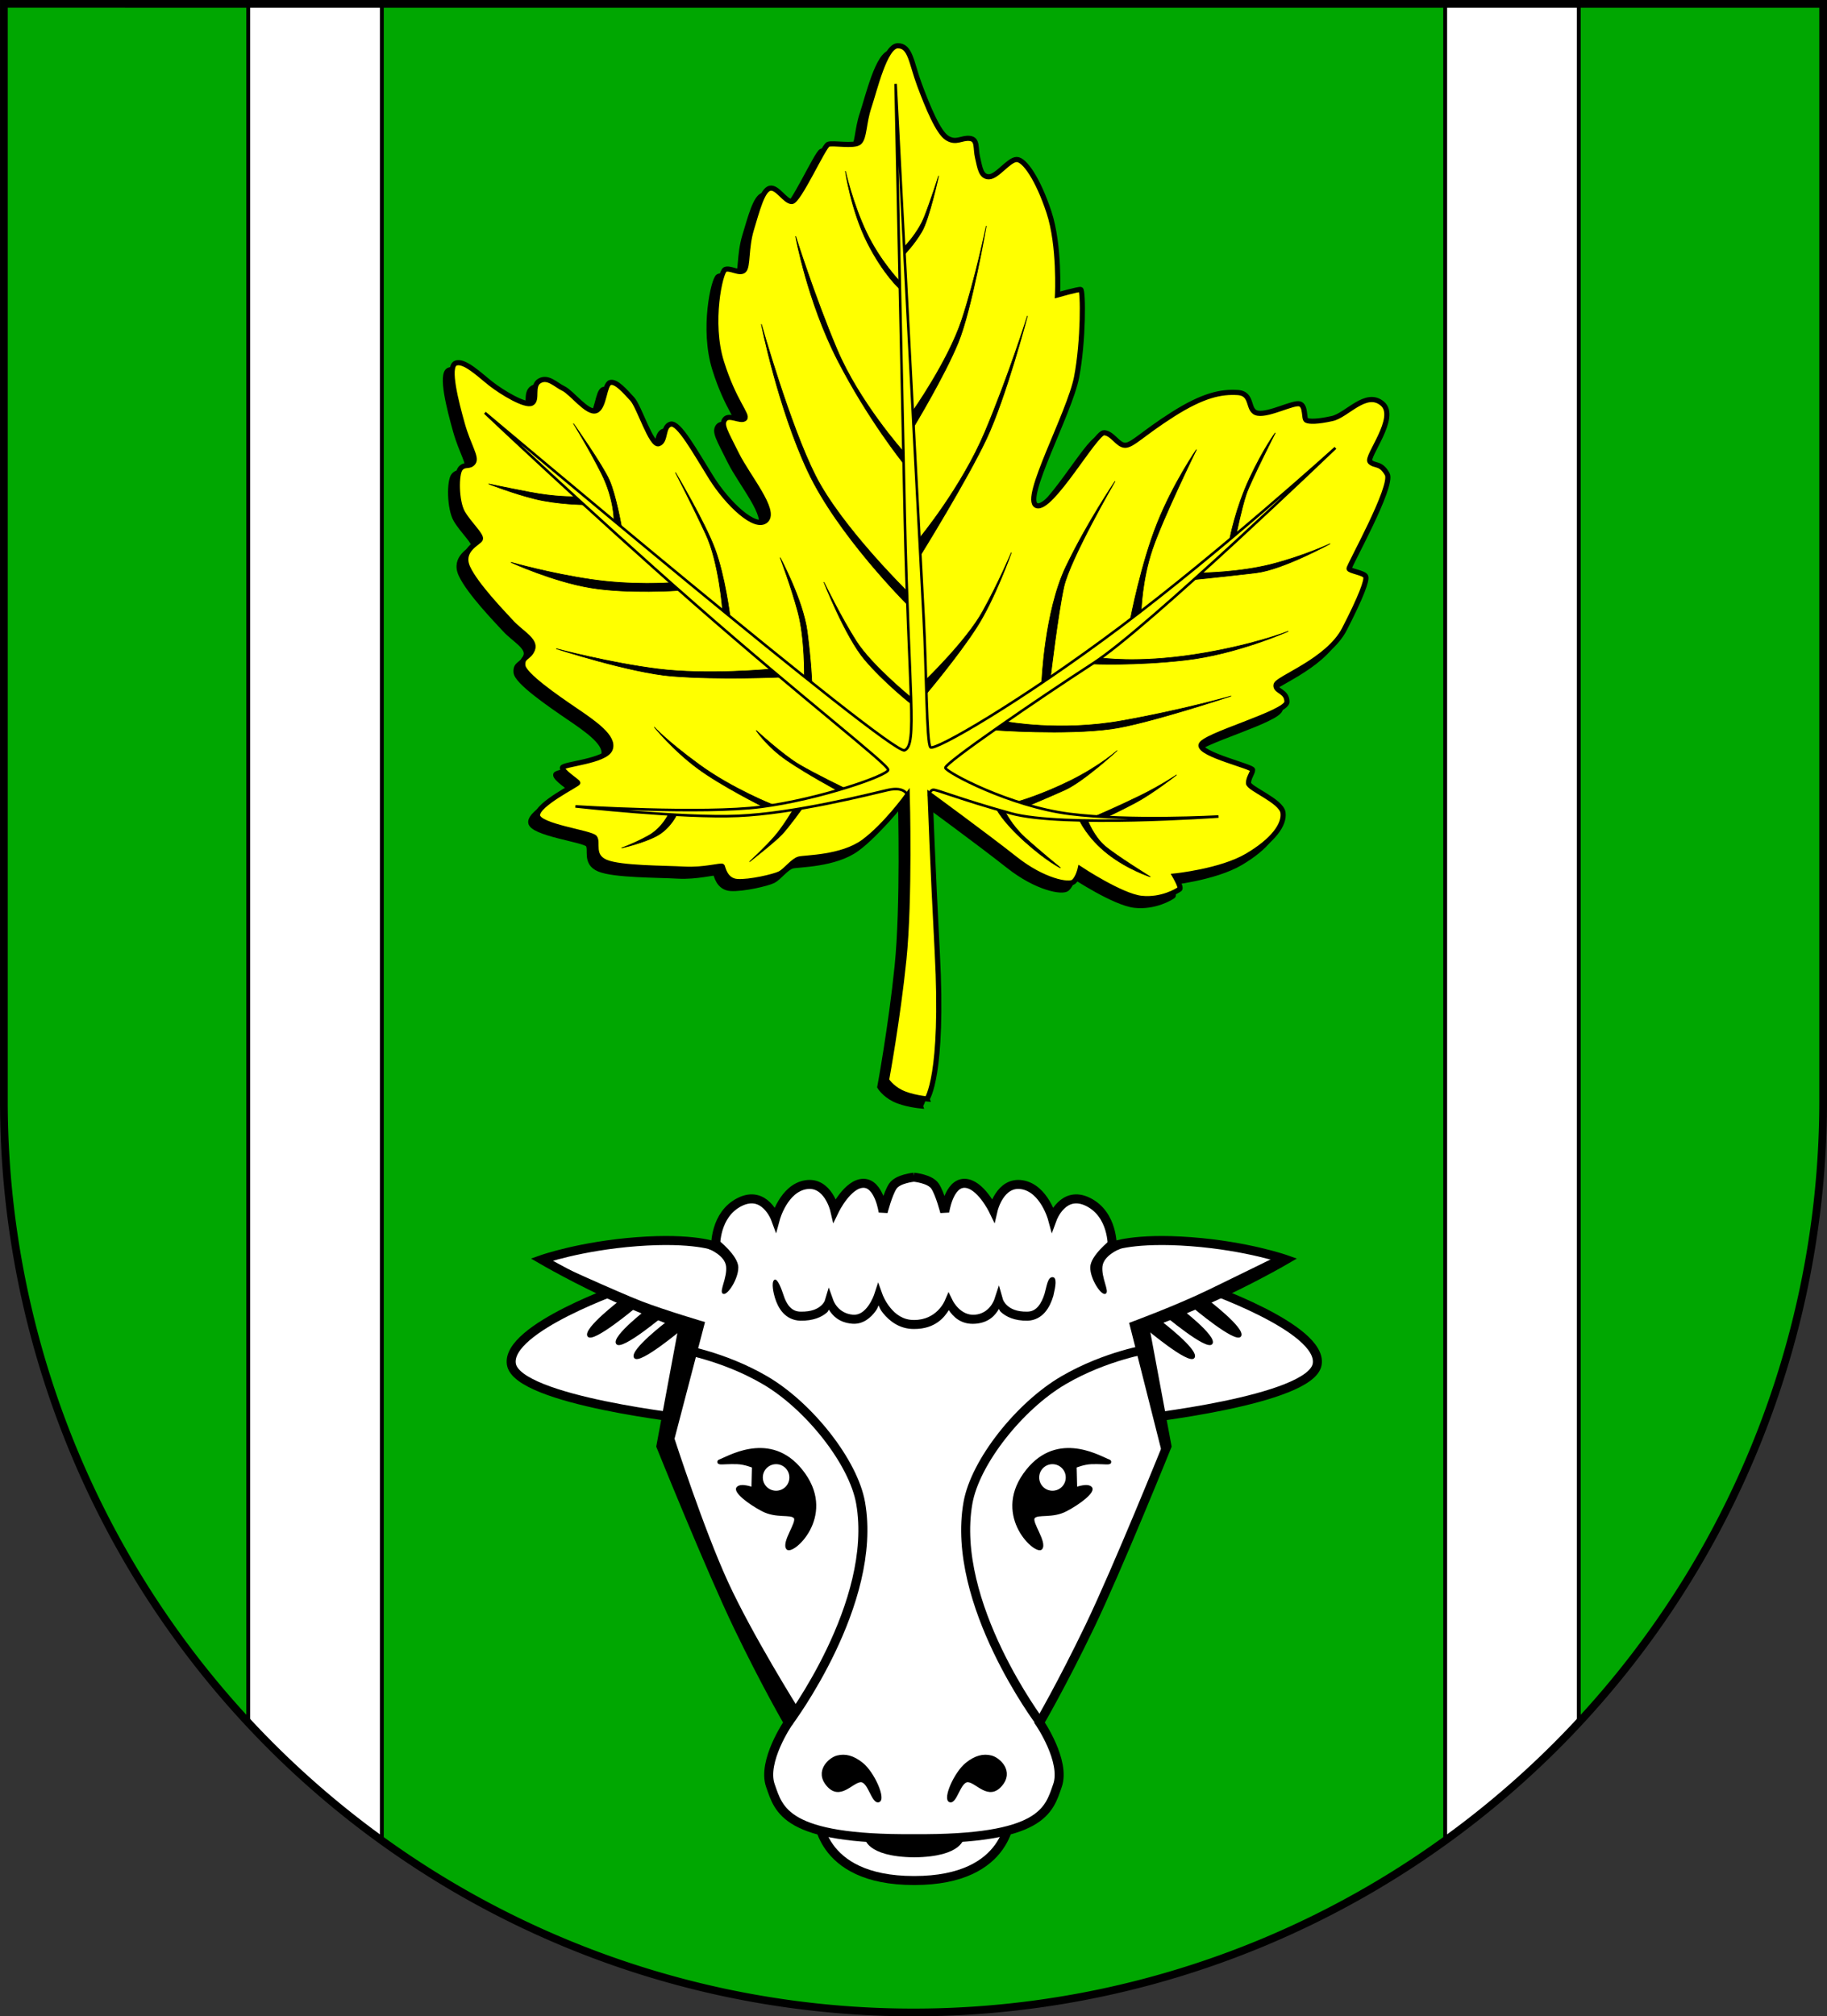
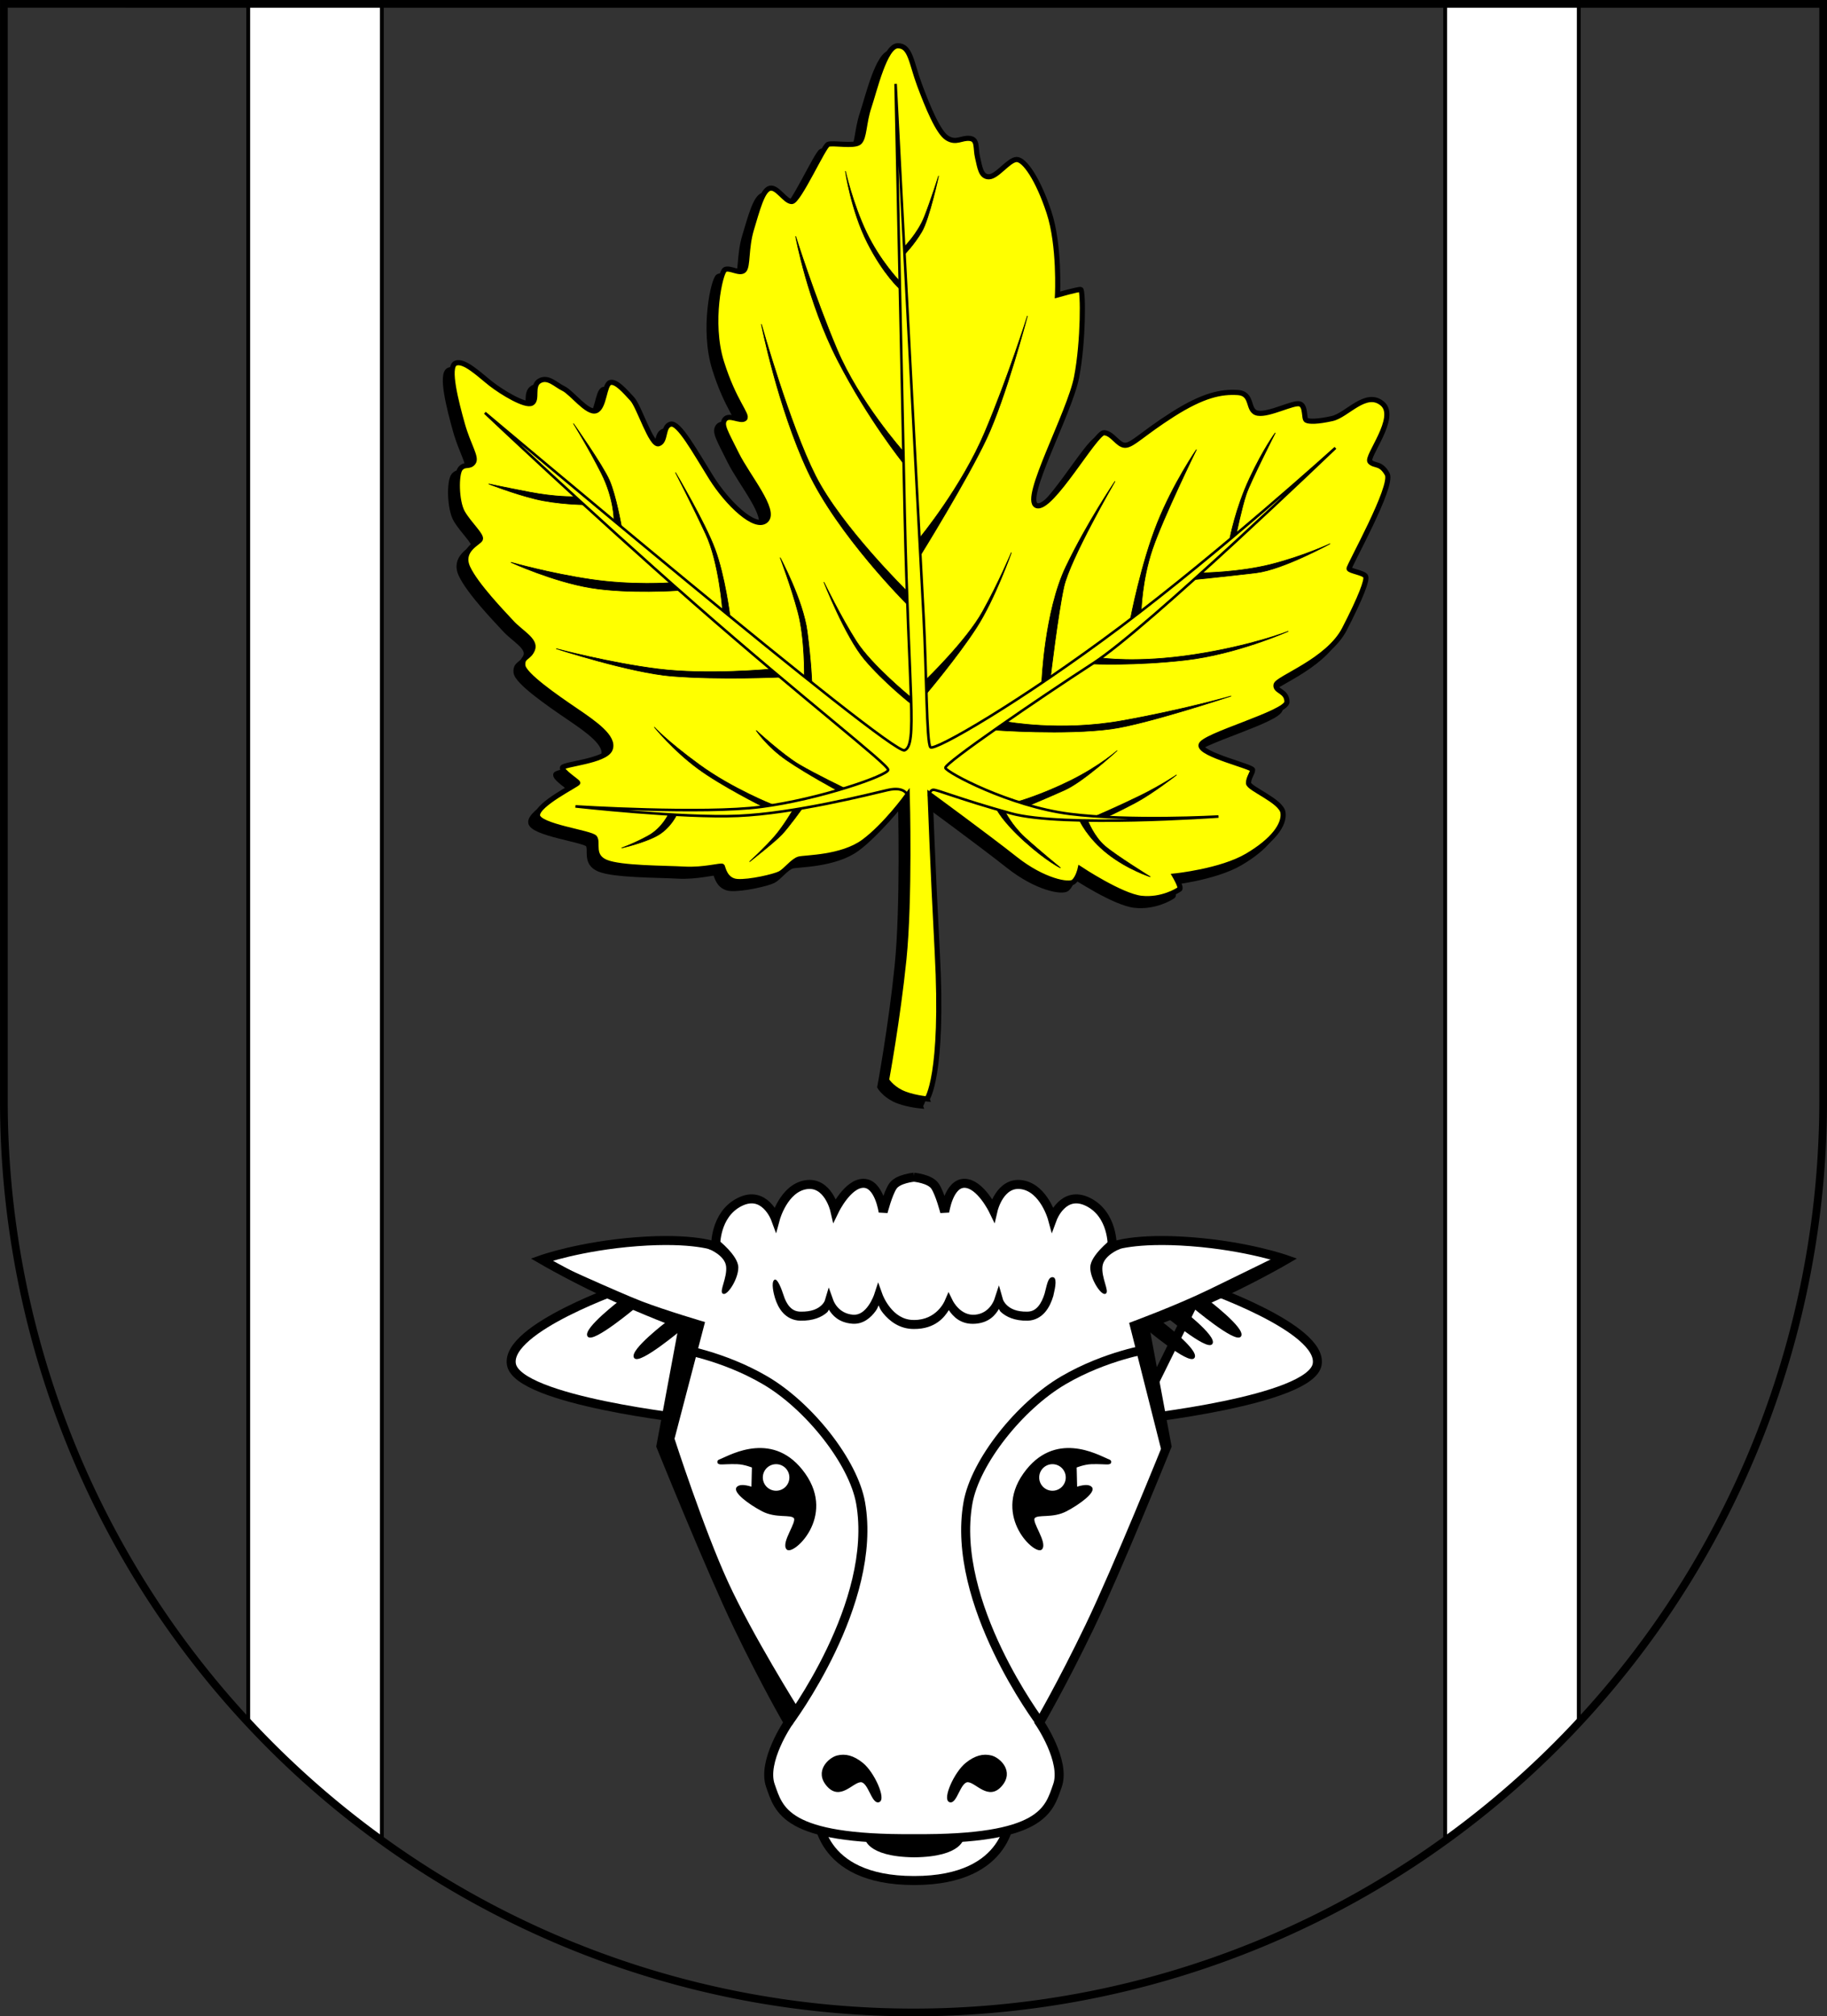
<svg xmlns="http://www.w3.org/2000/svg" xmlns:ns1="http://www.inkscape.org/namespaces/inkscape" xmlns:ns2="http://sodipodi.sourceforge.net/DTD/sodipodi-0.dtd" width="141.956mm" height="156.574mm" viewBox="0 0 141.956 156.574" version="1.1" id="svg2094" ns1:version="1.2.2 (732a01da63, 2022-12-09)" ns2:docname="DEU Kaisborstel COA.svg">
  <rect x="0" y="0" width="141.956" height="156.574" fill="#333333" stroke="none" />
  <ns2:namedview id="namedview2096" pagecolor="#ffffff" bordercolor="#666666" borderopacity="1.0" ns1:showpageshadow="2" ns1:pageopacity="0.0" ns1:pagecheckerboard="0" ns1:deskcolor="#d1d1d1" ns1:document-units="mm" showgrid="false" ns1:zoom="0.90453187" ns1:cx="268.64725" ns1:cy="296.83863" ns1:current-layer="layer1" />
  <defs id="defs2091" />
  <g ns1:label="Ebene 1" ns1:groupmode="layer" id="layer1" transform="translate(-534.348,-71.472)">
    <g id="g1877" transform="translate(494.171,-1.643)">
-       <path id="path3194" style="fill:#00a701;fill-opacity:1;stroke:none;stroke-width:0.6;stroke-linecap:round;stroke-dasharray:none" d="m 40.478,73.415 v 85.185 a 70.678,70.789 0 0 0 70.678,70.789 70.678,70.789 0 0 0 70.678,-70.789 V 73.415 Z" />
      <path id="rect3259" style="fill:#ffffff;stroke:#000000;stroke-width:0.3;stroke-linecap:round;stroke-dasharray:none" d="m 59.463,73.415 v 133.381 a 70.678,70.789 0 0 0 10.382,9.229 V 73.415 Z" />
      <path id="path3264" style="fill:#ffffff;stroke:#000000;stroke-width:0.3;stroke-linecap:round;stroke-dasharray:none" d="m 162.848,73.415 v 133.381 a 70.678,70.789 0 0 1 -10.382,9.229 V 73.415 Z" ns1:transform-center-x="-46.501545" ns1:transform-center-y="92.425693" />
      <path id="path1779" style="fill:none;fill-opacity:1;stroke:#000000;stroke-width:0.6;stroke-linecap:round;stroke-dasharray:none" d="m 40.478,73.415 v 85.185 a 70.678,70.789 0 0 0 70.678,70.789 70.678,70.789 0 0 0 70.678,-70.789 V 73.415 Z" />
      <g id="g2313" transform="translate(-215.201,7.549)">
        <g id="g2218">
          <path style="fill:#ffffff;stroke:#000000;stroke-width:0.7;stroke-linecap:butt;stroke-dasharray:none" d="m 304.079,165.45 c 0,0 -9.439,3.225 -8.967,6.056 0.472,2.832 14.079,4.287 14.079,4.287 l 2.556,-9.006 z" id="path2204" />
          <path style="fill:#000000;stroke:#000000;stroke-width:0.1;stroke-linecap:round;stroke-dasharray:none" d="m 303.615,166.546 c 0,0 -2.906,2.211 -2.545,2.767 0.362,0.556 3.754,-2.308 3.754,-2.308 z" id="path2208" />
-           <path style="fill:#000000;stroke:#000000;stroke-width:0.1;stroke-linecap:round;stroke-dasharray:none" d="m 305.839,167.13 c 0,0 -2.906,2.211 -2.545,2.767 0.362,0.556 3.754,-2.308 3.754,-2.308 z" id="path2210" />
          <path style="fill:#000000;stroke:#000000;stroke-width:0.1;stroke-linecap:round;stroke-dasharray:none" d="m 307.23,168.214 c 0,0 -2.906,2.211 -2.545,2.767 0.362,0.556 3.754,-2.308 3.754,-2.308 z" id="path2212" />
        </g>
        <g id="g2228" ns1:transform-center-x="-22.995393" ns1:transform-center-y="-6.8505099" transform="matrix(-1,0,0,1,652.834,0)">
-           <path style="fill:#ffffff;stroke:#000000;stroke-width:0.7;stroke-linecap:butt;stroke-dasharray:none" d="m 304.079,165.45 c 0,0 -9.439,3.225 -8.967,6.056 0.472,2.832 14.079,4.287 14.079,4.287 l 2.556,-9.006 z" id="path2220" />
+           <path style="fill:#ffffff;stroke:#000000;stroke-width:0.7;stroke-linecap:butt;stroke-dasharray:none" d="m 304.079,165.45 c 0,0 -9.439,3.225 -8.967,6.056 0.472,2.832 14.079,4.287 14.079,4.287 z" id="path2220" />
          <path style="fill:#000000;stroke:#000000;stroke-width:0.1;stroke-linecap:round;stroke-dasharray:none" d="m 303.615,166.546 c 0,0 -2.906,2.211 -2.545,2.767 0.362,0.556 3.754,-2.308 3.754,-2.308 z" id="path2222" />
          <path style="fill:#000000;stroke:#000000;stroke-width:0.1;stroke-linecap:round;stroke-dasharray:none" d="m 305.839,167.13 c 0,0 -2.906,2.211 -2.545,2.767 0.362,0.556 3.754,-2.308 3.754,-2.308 z" id="path2224" />
          <path style="fill:#000000;stroke:#000000;stroke-width:0.1;stroke-linecap:round;stroke-dasharray:none" d="m 307.23,168.214 c 0,0 -2.906,2.211 -2.545,2.767 0.362,0.556 3.754,-2.308 3.754,-2.308 z" id="path2226" />
        </g>
        <path id="path2263" style="fill:#ffffff;stroke:#000000;stroke-width:0.7;stroke-linecap:round;stroke-dasharray:none" d="m 318.909,206.396 c 0,0 -0.083,5.199 7.481,5.199 h 0.006 c 0.004,0 0.009,1e-5 0.013,0 h 0.006 c 7.564,0 7.481,-5.199 7.481,-5.199 l -7.486,0.199 -0.019,0.859 0.006,-0.859 z" ns2:nodetypes="cssssccccc" />
        <path id="path1700" style="fill:#ffffff;stroke:#000000;stroke-width:0.7;stroke-linecap:round;stroke-dasharray:none" d="m 326.39,156.98 c 0,0 -1.251,0.112 -1.641,0.696 -0.389,0.584 -0.751,2.002 -0.751,2.002 0,0 -0.306,-2.225 -1.53,-2.225 -1.224,0 -2.233,2.075 -2.233,2.075 0,0 -0.52,-2.242 -2.244,-1.964 -1.724,0.278 -2.362,2.63 -2.362,2.63 0,0 -0.834,-2.262 -2.78,-1.288 -1.947,0.973 -1.866,3.442 -1.866,3.442 0,0 -1.696,-0.695 -6.117,-0.361 -4.422,0.334 -7.397,1.39 -7.397,1.39 0,0 2.864,1.668 6.09,3.087 3.226,1.418 4.922,2.002 4.922,2.002 l -1.752,9.399 c 0,0 3.838,9.51 6.007,14.015 2.169,4.505 3.893,7.453 3.893,7.453 0,0 -2.058,3.003 -1.39,4.894 0.664,1.88 1.112,4.2 11.124,4.117 0.018,1.7e-4 0.035,-1.5e-4 0.054,0 10.013,0.083 10.461,-2.236 11.124,-4.117 0.667,-1.891 -1.39,-4.894 -1.39,-4.894 0,0 1.724,-2.948 3.893,-7.453 2.169,-4.505 6.007,-14.015 6.007,-14.015 l -1.752,-9.399 c 0,0 1.696,-0.584 4.922,-2.002 3.226,-1.418 6.09,-3.087 6.09,-3.087 0,0 -2.976,-1.056 -7.397,-1.39 -4.422,-0.334 -6.117,0.361 -6.117,0.361 0,0 0.081,-2.468 -1.866,-3.442 -1.947,-0.973 -2.78,1.288 -2.78,1.288 0,0 -0.638,-2.352 -2.362,-2.63 -1.724,-0.278 -2.244,1.964 -2.244,1.964 0,0 -1.009,-2.075 -2.233,-2.075 -1.224,0 -1.53,2.225 -1.53,2.225 0,0 -0.362,-1.418 -0.751,-2.002 -0.389,-0.584 -1.641,-0.696 -1.641,-0.696 z" />
        <path style="color:#000000;fill:#000000;-inkscape-stroke:none" d="m 336.547,166.004 c -0.114,0.381 -0.282,0.751 -0.502,1.006 -0.22,0.255 -0.469,0.402 -0.84,0.41 -0.867,0.018 -1.321,-0.245 -1.582,-0.49 -0.261,-0.246 -0.316,-0.455 -0.316,-0.455 l -0.314,-1.096 -0.355,1.082 c 0,0 -0.344,1.098 -1.506,1.197 -1.133,0.097 -1.721,-1.084 -1.721,-1.084 l -0.334,-0.68 -0.301,0.695 c 0,0 -0.619,1.492 -2.383,1.477 h -0.002 -0.004 c -0.852,0.007 -1.438,-0.46 -1.844,-0.963 -0.406,-0.503 -0.59,-1.006 -0.59,-1.006 l -0.344,-0.953 -0.316,0.963 c 0,0 -0.146,0.433 -0.439,0.846 -0.294,0.412 -0.681,0.75 -1.205,0.705 -1.177,-0.101 -1.52,-1.117 -1.52,-1.117 l -0.359,-1 -0.305,1.018 c 0,0 -0.048,0.183 -0.305,0.408 -0.257,0.225 -0.712,0.471 -1.584,0.453 -0.38,-0.008 -0.628,-0.148 -0.84,-0.377 -0.212,-0.229 -0.37,-0.558 -0.477,-0.902 -0.135,-0.415 -0.472,-1.354 -0.709,-1.196 -0.288,0.193 -0.039,1.143 0.039,1.401 0.126,0.407 0.317,0.832 0.633,1.174 0.316,0.342 0.774,0.59 1.338,0.602 1.015,0.021 1.675,-0.289 2.062,-0.629 0.12,-0.105 0.085,-0.124 0.158,-0.227 0.276,0.437 0.754,0.999 1.809,1.09 0.853,0.073 1.469,-0.484 1.834,-0.996 0.15,-0.211 0.133,-0.249 0.219,-0.426 0.115,0.227 0.11,0.306 0.355,0.609 0.485,0.601 1.278,1.232 2.393,1.223 1.676,0.013 2.39,-0.946 2.709,-1.465 0.309,0.454 0.901,1.157 2.092,1.055 1.052,-0.09 1.526,-0.676 1.801,-1.143 0.072,0.104 0.036,0.121 0.15,0.229 0.388,0.364 1.055,0.701 2.076,0.68 0.573,-0.012 1.038,-0.286 1.355,-0.654 0.318,-0.368 0.513,-0.822 0.645,-1.262 0.18,-0.756 0.304,-1.449 -0.055,-1.463 -0.383,-0.015 -0.454,0.701 -0.616,1.262 z" id="path1976" ns2:nodetypes="cssscccscccscsscccsscccscscscssscsscsccsccsscsc" />
        <path style="fill:none;stroke:#000000;stroke-width:0.7;stroke-linecap:butt;stroke-dasharray:none" d="m 308.138,170.303 c 0,0 3.379,0.514 6.685,2.445 3.407,1.99 6.864,6.346 7.423,9.524 1.37,7.787 -5.618,17.06 -5.618,17.06" id="path1991" ns2:nodetypes="cssc" />
        <path style="fill:none;stroke:#000000;stroke-width:0.7;stroke-linecap:butt;stroke-dasharray:none" d="m 344.695,170.303 c 0,0 -3.379,0.514 -6.685,2.445 -3.407,1.99 -6.864,6.346 -7.423,9.524 -1.37,7.787 5.618,17.06 5.618,17.06" id="path1995" ns2:nodetypes="cssc" ns1:transform-center-x="-11.135603" ns1:transform-center-y="-6.0673728" />
        <g id="g2109">
          <path style="fill:#000000;stroke:#000000;stroke-width:0.1;stroke-linecap:butt;stroke-dasharray:none" d="m 311.396,178.9 c 0.808,-0.335 4.127,-2.242 6.506,1.121 2.379,3.362 -0.964,6.332 -1.376,5.82 -0.413,-0.511 0.855,-2.084 0.57,-2.419 -0.284,-0.334 -1.416,0.02 -2.497,-0.551 -1.081,-0.57 -2.222,-1.455 -1.947,-1.789 0.275,-0.334 1.16,0 1.16,0 l 0.039,-1.593 c 0,0 -0.61,-0.256 -1.199,-0.275 -0.59,-0.02 -1.158,0.03 -1.276,0.02 -0.165,-0.015 -0.218,-0.056 -0.21,-0.167 0.007,-0.099 0.149,-0.133 0.229,-0.167 z" id="path2105" ns2:nodetypes="ssssssccsssss" />
          <circle style="fill:#ffffff;stroke:#000000;stroke-width:0.1;stroke-linecap:butt;stroke-dasharray:none" id="path2049" cx="315.68" cy="180.296" r="1.082" />
        </g>
        <g id="g2115" ns1:transform-center-x="-11.458845" ns1:transform-center-y="4.5605176" transform="matrix(-1,0,0,1,652.834,0)">
          <path style="fill:#000000;stroke:#000000;stroke-width:0.1;stroke-linecap:butt;stroke-dasharray:none" d="m 311.396,178.9 c 0.808,-0.335 4.127,-2.242 6.506,1.121 2.379,3.362 -0.964,6.332 -1.376,5.82 -0.413,-0.511 0.855,-2.084 0.57,-2.419 -0.284,-0.334 -1.416,0.02 -2.497,-0.551 -1.081,-0.57 -2.222,-1.455 -1.947,-1.789 0.275,-0.334 1.16,0 1.16,0 l 0.039,-1.593 c 0,0 -0.61,-0.256 -1.199,-0.275 -0.59,-0.02 -1.158,0.03 -1.276,0.02 -0.165,-0.015 -0.218,-0.056 -0.21,-0.167 0.007,-0.099 0.149,-0.133 0.229,-0.167 z" id="path2111" ns2:nodetypes="ssssssccsssss" />
          <circle style="fill:#ffffff;stroke:#000000;stroke-width:0.1;stroke-linecap:butt;stroke-dasharray:none" id="circle2113" cx="315.68" cy="180.296" r="1.082" />
        </g>
        <path style="fill:#000000;stroke:#000000;stroke-width:0.1;stroke-linecap:butt;stroke-dasharray:none" d="m 310.511,162.527 c 0,0 1.237,0.487 1.335,1.377 0.097,0.89 -0.556,1.974 -0.264,2.086 0.292,0.111 1.112,-1.112 1.112,-2.002 0,-0.89 -1.543,-2.1 -1.543,-2.1 l -0.181,0.487 z" id="path2171" />
        <path style="fill:#000000;stroke:#000000;stroke-width:0.1;stroke-linecap:butt;stroke-dasharray:none" d="m 342.323,162.527 c 0,0 -1.237,0.487 -1.335,1.377 -0.097,0.89 0.556,1.974 0.264,2.086 -0.292,0.111 -1.112,-1.112 -1.112,-2.002 0,-0.89 1.543,-2.1 1.543,-2.1 l 0.181,0.487 z" id="path2173" ns1:transform-center-x="-14.814276" ns1:transform-center-y="1.3528834" />
        <path style="fill:#000000;stroke:#000000;stroke-width:0.1;stroke-linecap:butt;stroke-dasharray:none" d="m 322.386,202.496 c 0.891,0.713 1.809,2.792 1.278,2.969 -0.531,0.177 -0.787,-1.612 -1.435,-1.553 -0.649,0.059 -1.583,1.445 -2.566,0.324 -0.983,-1.121 0.136,-2.143 0.767,-2.301 0.629,-0.157 1.245,-0.008 1.957,0.56 z" id="path2175" ns2:nodetypes="ssssss" />
        <path style="fill:#000000;stroke:#000000;stroke-width:0.1;stroke-linecap:butt;stroke-dasharray:none" d="m 330.448,202.496 c -0.891,0.713 -1.809,2.792 -1.278,2.969 0.531,0.177 0.787,-1.612 1.435,-1.553 0.649,0.059 1.583,1.445 2.566,0.324 0.983,-1.121 -0.136,-2.143 -0.767,-2.301 -0.629,-0.157 -1.245,-0.008 -1.957,0.56 z" id="path2177" ns2:nodetypes="ssssss" ns1:transform-center-x="-4.869556" ns1:transform-center-y="3.6150726" />
        <path style="fill:#000000;stroke:#000000;stroke-width:0.1;stroke-linecap:butt;stroke-dasharray:none" d="m 297.708,163.366 c 0,0 5.683,2.596 7.531,3.304 1.848,0.708 4.857,1.593 4.857,1.593 l -2.36,9.026 c 0,0 2.274,7.028 4.165,11.144 1.891,4.116 5.45,9.789 5.45,9.789 l -0.779,1.057 -6.841,-14.238 -3.17,-7.119 1.882,-9.402 -7.354,-3.186 -2.674,-1.376 z" id="path2200" />
        <path style="fill:#000000;stroke:#000000;stroke-width:0.1;stroke-linecap:butt;stroke-dasharray:none" d="m 354.615,163.169 c 0,0 -2.714,1.337 -5.309,2.596 -2.596,1.258 -6.135,2.556 -6.135,2.556 l 2.556,10.107 0.236,-0.747 -1.652,-9.203 6.961,-2.95 3.697,-1.966 z" id="path2202" />
        <path id="path2271" style="fill:#000000;stroke:#000000;stroke-width:0.1;stroke-linecap:round;stroke-dasharray:none" d="m 322.607,208.238 c 0,0 0.04,1.463 3.81,1.505 3.769,-0.042 3.81,-1.505 3.81,-1.505 l -3.031,0.107 h -0.778 -0.778 z" />
      </g>
      <g id="g3140" transform="rotate(-0.947,6716.824,13230.142)">
        <g id="g3076" transform="translate(3.03,-100.472)" style="fill:#000000">
          <path style="fill:#000000;stroke:#000000;stroke-width:0.4;stroke-linecap:round;stroke-dasharray:none" d="m 325.591,152.079 c 0,0 1.337,-1.73 0.983,-11.366 -0.244,-6.646 -0.354,-12.231 -0.354,-12.231 0,0 4.365,3.303 6.528,5.073 2.163,1.77 4.169,2.163 4.523,1.848 0.354,-0.315 0.511,-0.983 0.511,-0.983 0,0 3.146,2.163 4.719,2.36 1.573,0.197 2.832,-0.551 2.989,-0.669 0.157,-0.118 -0.354,-1.023 -0.354,-1.023 0,0 3.583,-0.301 5.641,-1.469 2.058,-1.168 2.948,-2.392 2.836,-3.309 -0.111,-0.918 -2.642,-1.919 -2.642,-2.336 0,-0.417 0.334,-0.779 0.334,-1.029 0,-0.25 -4.032,-1.251 -3.977,-1.974 0.056,-0.723 6.715,-2.389 6.734,-3.254 0.02,-0.865 -0.924,-0.826 -0.826,-1.337 0.098,-0.511 4.07,-1.789 5.388,-4.247 1.317,-2.458 1.848,-3.795 1.711,-4.07 -0.138,-0.275 -1.239,-0.433 -1.278,-0.61 -0.039,-0.177 3.579,-6.371 3.087,-7.295 -0.492,-0.924 -0.964,-0.61 -1.317,-0.983 -0.354,-0.374 2.281,-3.421 1.023,-4.503 -1.258,-1.082 -2.753,0.865 -3.913,1.101 -1.16,0.236 -1.789,0.216 -2.006,0.098 -0.216,-0.118 0,-1.121 -0.492,-1.278 -0.492,-0.157 -2.379,0.826 -3.264,0.669 -0.885,-0.157 -0.275,-1.534 -1.553,-1.632 -1.278,-0.098 -2.674,0.157 -5.054,1.612 -2.379,1.455 -3.186,2.36 -3.756,2.34 -0.57,-0.02 -0.944,-0.944 -1.612,-1.003 -0.669,-0.059 -4.247,6.076 -5.349,5.565 -1.101,-0.511 2.694,-7.118 3.284,-9.91 0.59,-2.792 0.629,-6.764 0.433,-6.804 -0.197,-0.039 -1.809,0.393 -1.809,0.393 0,0 0.253,-3.839 -0.554,-6.426 -0.806,-2.586 -1.835,-4.143 -2.447,-4.143 -0.612,0 -1.529,1.307 -2.169,1.307 -0.64,0 -0.695,-0.751 -0.862,-1.502 -0.167,-0.751 0.056,-1.418 -0.584,-1.502 -0.64,-0.083 -1.057,0.389 -1.752,-0.056 -0.695,-0.445 -1.474,-2.447 -2.086,-4.171 -0.612,-1.724 -0.64,-3.059 -1.641,-3.059 -1.001,0 -1.863,3.448 -2.308,4.7 -0.445,1.251 -0.389,2.419 -0.806,2.753 -0.417,0.334 -2.058,-0.028 -2.419,0.111 -0.362,0.139 -2.364,4.394 -2.892,4.394 -0.528,0 -1.112,-1.196 -1.696,-1.057 -0.584,0.139 -1.001,1.669 -1.474,3.142 -0.473,1.474 -0.306,2.892 -0.64,3.198 -0.334,0.306 -1.112,-0.278 -1.474,-0.083 -0.362,0.195 -1.307,4.06 -0.389,7.175 0.918,3.115 2.03,4.171 1.724,4.422 -0.306,0.25 -1.196,-0.389 -1.529,0.028 -0.334,0.417 0.028,0.973 0.862,2.725 0.834,1.752 3.031,4.422 2.197,5.172 -0.834,0.751 -2.976,-1.363 -4.199,-3.393 -1.224,-2.03 -2.447,-4.366 -3.087,-4.199 -0.64,0.167 -0.362,1.307 -0.945,1.502 -0.584,0.195 -1.474,-2.92 -2.002,-3.504 -0.528,-0.584 -1.224,-1.446 -1.696,-1.307 -0.473,0.139 -0.473,1.947 -1.14,2.169 -0.667,0.222 -1.863,-1.446 -2.475,-1.752 -0.612,-0.306 -1.196,-1.001 -1.863,-0.64 -0.667,0.362 -0.139,1.474 -0.64,1.724 -0.501,0.25 -2.28,-0.862 -3.142,-1.557 -0.862,-0.695 -2.058,-1.919 -2.725,-1.641 -0.667,0.278 0,3.031 0.445,4.727 0.445,1.696 1.112,2.614 0.806,3.003 -0.306,0.389 -0.64,0.056 -1.001,0.445 -0.362,0.389 -0.389,2.558 0.111,3.448 0.501,0.89 1.502,1.808 1.335,2.086 -0.167,0.278 -1.613,0.834 -1.001,2.197 0.612,1.363 2.642,3.532 3.337,4.31 0.695,0.779 1.863,1.39 1.585,2.086 -0.278,0.695 -0.834,0.528 -0.779,1.251 0.056,0.723 2.503,2.475 4.004,3.532 1.502,1.057 3.059,2.169 2.67,3.087 -0.389,0.918 -3.643,1.085 -3.726,1.363 -0.083,0.278 1.14,1.085 1.168,1.196 0.028,0.111 -3.198,1.613 -3.17,2.475 0.028,0.862 4.143,1.418 4.422,1.808 0.278,0.389 -0.306,1.418 0.834,1.919 1.14,0.501 4.588,0.528 6.09,0.64 1.502,0.111 2.892,-0.278 2.948,-0.167 0.056,0.111 0.195,1.112 1.14,1.196 0.946,0.083 2.892,-0.334 3.337,-0.556 0.445,-0.222 1.029,-1.001 1.502,-1.112 0.473,-0.111 3.309,-0.028 5.033,-1.251 1.724,-1.224 3.448,-3.532 3.448,-3.532 0,0 0.083,8.037 -0.473,12.709 -0.556,4.672 -1.502,9.344 -1.502,9.344 0,0 0.31,0.559 1.097,0.972 0.787,0.413 2.025,0.551 2.025,0.551 z" id="path3016" ns2:nodetypes="csc" />
          <path style="fill:#000000;stroke:#000000;stroke-width:0.2;stroke-linecap:round;stroke-dasharray:none" d="m 324.49,128.561 c 0,0 -0.118,-0.826 -1.573,-0.511 -1.455,0.315 -7.276,1.691 -11.641,1.809 -4.365,0.118 -12.624,-0.944 -12.624,-0.944 0,0 9.911,0.787 14.433,0.275 4.523,-0.511 9.911,-2.281 9.911,-2.714 0,-0.433 -6.489,-5.584 -14.826,-13.135 -8.337,-7.551 -16.046,-15.102 -16.046,-15.102 0,0 31.147,27.136 32.17,26.743 1.023,-0.393 0.393,-4.326 0.315,-18.327 -0.079,-14.001 -0.157,-33.428 -0.157,-33.428 0,0 1.337,37.361 1.494,41.451 0.157,4.09 0.056,9.765 0.361,10.099 0.306,0.334 7.071,-3.413 14.937,-9.116 7.865,-5.702 16.911,-13.607 16.911,-13.607 0,0 -14.787,13.725 -19.074,16.399 -4.287,2.674 -11.72,7.59 -11.641,7.944 0.079,0.354 4.955,3.068 9.596,3.736 4.641,0.669 11.562,0.393 11.562,0.393 0,0 -12.113,0.669 -16.124,-0.511 -4.011,-1.18 -5.742,-1.966 -6.017,-1.927 -0.275,0.039 -0.315,0.433 -0.315,0.433" id="path3018" />
          <path style="fill:#000000;stroke:#000000;stroke-width:0.05;stroke-linecap:round;stroke-dasharray:none" d="m 326.043,119.535 c 0,0 3.186,-2.969 4.483,-5.211 1.298,-2.242 2.32,-4.562 2.32,-4.562 0,0 -1.337,3.598 -2.832,5.82 -1.494,2.222 -3.933,5.014 -3.933,5.014 z" id="path3020" />
          <path style="fill:#000000;stroke:#000000;stroke-width:0.05;stroke-linecap:round;stroke-dasharray:none" d="m 325.722,108.537 c 0,0 3.337,-3.893 5.228,-8.176 1.891,-4.283 3.448,-8.954 3.448,-8.954 0,0 -1.78,6.313 -3.337,9.483 -1.557,3.17 -5.256,8.927 -5.256,8.927 z" id="path3022" />
          <path style="fill:#000000;stroke:#000000;stroke-width:0.05;stroke-linecap:round;stroke-dasharray:none" d="m 325.361,98.665 c 0,0 2.809,-3.838 3.921,-7.008 1.112,-3.17 2.03,-7.286 2.03,-7.286 0,0 -1.224,6.452 -2.336,9.038 -1.112,2.586 -3.56,6.479 -3.56,6.479 z" id="path3024" />
          <path style="fill:#000000;stroke:#000000;stroke-width:0.05;stroke-linecap:round;stroke-dasharray:none" d="m 324.922,85.891 c 0,0 1.062,-1.023 1.593,-2.301 0.531,-1.278 1.16,-3.166 1.16,-3.166 0,0 -0.767,3.303 -1.376,4.306 -0.61,1.003 -1.376,1.75 -1.376,1.75 z" id="path3026" />
          <path style="fill:#000000;stroke:#000000;stroke-width:0.05;stroke-linecap:round;stroke-dasharray:none" d="m 324.47,88.506 c 0,0 -1.455,-1.553 -2.478,-3.795 -1.023,-2.242 -1.553,-4.778 -1.553,-4.778 0,0 0.393,3.068 1.612,5.584 1.219,2.517 2.478,3.657 2.478,3.657 z" id="path3028" />
          <path style="fill:#000000;stroke:#000000;stroke-width:0.05;stroke-linecap:round;stroke-dasharray:none" d="m 324.554,101.752 c 0,0 -3.337,-3.865 -5.006,-8.009 -1.669,-4.143 -3.059,-8.815 -3.059,-8.815 0,0 0.834,5.089 3.115,9.705 2.28,4.616 4.95,8.037 4.95,8.037 z" id="path3030" />
          <path style="fill:#000000;stroke:#000000;stroke-width:0.05;stroke-linecap:round;stroke-dasharray:none" d="m 324.686,112.633 c 0,0 -5.034,-5.113 -6.961,-9.085 -1.927,-3.972 -4.011,-11.838 -4.011,-11.838 0,0 1.18,6.489 3.421,11.484 2.242,4.995 7.512,10.422 7.512,10.422 z" id="path3032" />
          <path style="fill:#000000;stroke:#000000;stroke-width:0.05;stroke-linecap:round;stroke-dasharray:none" d="m 324.832,120.856 c 0,0 -2.975,-2.503 -4.143,-4.394 -1.168,-1.891 -2.447,-4.644 -2.447,-4.644 0,0 1.585,4.255 3.059,6.062 1.474,1.808 3.559,3.504 3.559,3.504 z" id="path3034" />
          <path style="fill:#000000;stroke:#000000;stroke-width:0.05;stroke-linecap:round;stroke-dasharray:none" d="m 335.038,119.883 c 0,0 0.306,-5.506 2.03,-8.954 1.724,-3.448 3.921,-6.563 3.921,-6.563 0,0 -3.615,6.007 -4.116,8.148 -0.501,2.141 -1.14,6.897 -1.14,6.897 z" id="path3036" />
-           <path style="fill:#000000;stroke:#000000;stroke-width:0.05;stroke-linecap:round;stroke-dasharray:none" d="m 342.018,115.044 c 0,0 0.89,-4.255 2.197,-7.369 1.307,-3.115 3.142,-5.673 3.142,-5.673 0,0 -2.697,5.284 -3.559,7.703 -0.862,2.419 -0.945,4.811 -0.945,4.811 z" id="path3038" />
          <path style="fill:#000000;stroke:#000000;stroke-width:0.05;stroke-linecap:round;stroke-dasharray:none" d="m 349.832,108.982 c 0,0 0.473,-2.336 1.613,-4.672 1.14,-2.336 2.058,-3.504 2.058,-3.504 0,0 -1.974,3.726 -2.336,4.727 -0.361,1.001 -0.834,3.115 -0.834,3.115 z" id="path3040" />
          <path style="fill:#000000;stroke:#000000;stroke-width:0.05;stroke-linecap:round;stroke-dasharray:none" d="m 347.575,111.591 c 0,0 2.891,0.02 5.408,-0.57 2.517,-0.59 4.641,-1.534 4.641,-1.534 0,0 -3.697,1.947 -5.781,2.163 -2.084,0.216 -4.877,0.452 -4.877,0.452 z" id="path3042" />
          <path style="fill:#000000;stroke:#000000;stroke-width:0.05;stroke-linecap:round;stroke-dasharray:none" d="m 339.69,118.061 c 0,0 2.733,0.472 7.217,-0.138 4.483,-0.61 7.354,-1.691 7.354,-1.691 0,0 -4.011,1.711 -8.003,2.104 -3.992,0.393 -7.276,0.177 -7.276,0.177 z" id="path3044" />
          <path style="fill:#000000;stroke:#000000;stroke-width:0.05;stroke-linecap:round;stroke-dasharray:none" d="m 332.257,122.898 c 0,0 4.129,0.846 8.908,0.079 4.778,-0.767 8.573,-1.789 8.573,-1.789 0,0 -6.628,2.075 -9.34,2.399 -3.618,0.433 -9.065,-0.059 -9.065,-0.059 z" id="path3046" ns2:nodetypes="cscscc" />
          <path style="fill:#000000;stroke:#000000;stroke-width:0.05;stroke-linecap:round;stroke-dasharray:none" d="m 333.022,129.115 c 0,0 1.849,-0.487 4.13,-1.571 2.28,-1.085 3.657,-2.266 3.657,-2.266 0,0 -2.656,2.364 -4.116,2.989 -1.46,0.626 -2.767,1.14 -2.767,1.14 z" id="path3048" />
          <path style="fill:#000000;stroke:#000000;stroke-width:0.05;stroke-linecap:round;stroke-dasharray:none" d="m 339.015,130.353 c 0,0 1.863,-0.765 3.518,-1.543 1.655,-0.779 2.864,-1.571 2.864,-1.571 0,0 -1.877,1.418 -3.24,2.113 -1.363,0.695 -2.252,1.071 -2.252,1.071 z" id="path3050" />
          <path style="fill:#000000;stroke:#000000;stroke-width:0.05;stroke-linecap:round;stroke-dasharray:none" d="m 337.805,130.659 c 0,0 0.57,1.349 2.127,2.614 1.557,1.265 3.295,1.849 3.295,1.849 0,0 -2.642,-1.696 -3.49,-2.447 -0.848,-0.751 -1.307,-2.002 -1.307,-2.002 z" id="path3052" />
          <path style="fill:#000000;stroke:#000000;stroke-width:0.05;stroke-linecap:round;stroke-dasharray:none" d="m 331.368,129.672 c 0,0 0.445,0.973 2.155,2.558 1.71,1.585 2.739,2.086 2.739,2.086 0,0 -1.696,-1.432 -2.725,-2.405 -1.029,-0.973 -1.516,-2.044 -1.516,-2.044 z" id="path3054" />
          <path style="fill:#000000;stroke:#000000;stroke-width:0.05;stroke-linecap:round;stroke-dasharray:none" d="m 318.979,127.989 c 0,0 -2.266,-1.265 -3.824,-2.364 -1.557,-1.098 -2.364,-2.378 -2.364,-2.378 0,0 2.016,1.919 3.281,2.697 1.265,0.779 3.518,1.905 3.518,1.905 z" id="path3056" />
          <path style="fill:#000000;stroke:#000000;stroke-width:0.05;stroke-linecap:round;stroke-dasharray:none" d="m 313.973,129.032 c 0,0 -3.101,-1.279 -5.645,-3.198 -2.544,-1.919 -3.448,-2.976 -3.448,-2.976 0,0 1.404,1.808 3.337,3.281 1.812,1.382 4.992,3.031 4.992,3.031 z" id="path3058" ns2:nodetypes="cscscc" />
          <path style="fill:#000000;stroke:#000000;stroke-width:0.05;stroke-linecap:round;stroke-dasharray:none" d="m 315.523,129.505 c 0,0 -0.688,1.14 -1.396,1.947 -0.708,0.806 -2.025,1.986 -2.025,1.986 0,0 2.006,-1.514 2.556,-2.084 0.551,-0.57 1.593,-1.966 1.593,-1.966 z" id="path3060" />
          <path style="fill:#000000;stroke:#000000;stroke-width:0.05;stroke-linecap:round;stroke-dasharray:none" d="m 305.867,129.644 c 0,0 -0.501,1.071 -1.613,1.655 -1.112,0.584 -2.072,0.904 -2.072,0.904 0,0 1.738,-0.362 2.767,-0.904 1.029,-0.542 1.529,-1.557 1.529,-1.557 z" id="path3062" />
          <path style="fill:#000000;stroke:#000000;stroke-width:0.05;stroke-linecap:round;stroke-dasharray:none" d="m 302.014,106.734 c 0,0 0.039,-1.671 -0.924,-3.657 -0.964,-1.986 -2.104,-3.893 -2.104,-3.893 0,0 2.242,3.284 2.733,4.483 0.492,1.199 0.865,3.559 0.865,3.559 z" id="path3064" />
          <path style="fill:#000000;stroke:#000000;stroke-width:0.05;stroke-linecap:round;stroke-dasharray:none" d="m 298.947,104.866 c 0,0 -1.416,0.02 -3.48,-0.413 -2.065,-0.433 -3.146,-0.688 -3.146,-0.688 0,0 1.966,0.806 3.638,1.239 1.671,0.433 3.677,0.492 3.677,0.492 z" id="path3066" />
          <path style="fill:#000000;stroke:#000000;stroke-width:0.05;stroke-linecap:round;stroke-dasharray:none" d="m 306.321,111.67 c 0,0 -2.91,0.177 -6.155,-0.354 -3.245,-0.531 -6.214,-1.435 -6.214,-1.435 0,0 3.245,1.553 6.174,2.084 2.93,0.531 6.843,0.315 6.843,0.315 z" id="path3068" />
          <path style="fill:#000000;stroke:#000000;stroke-width:0.05;stroke-linecap:round;stroke-dasharray:none" d="m 310.332,113.833 c 0,0 -0.216,-3.677 -1.199,-5.879 -0.983,-2.202 -2.281,-4.837 -2.281,-4.837 0,0 2.222,3.874 2.969,5.997 0.747,2.124 1.082,5.231 1.082,5.231 z" id="path3070" />
          <path style="fill:#000000;stroke:#000000;stroke-width:0.05;stroke-linecap:round;stroke-dasharray:none" d="m 316.605,119.122 c 0,0 0.098,-2.95 -0.413,-4.995 -0.511,-2.045 -1.317,-4.267 -1.317,-4.267 0,0 1.73,3.343 2.006,5.781 0.275,2.438 0.295,3.933 0.295,3.933 z" id="path3072" />
          <path style="fill:#000000;stroke:#000000;stroke-width:0.05;stroke-linecap:round;stroke-dasharray:none" d="m 313.911,118.513 c 0,0 -4.857,0.374 -8.632,-0.157 -3.775,-0.531 -7.924,-1.711 -7.924,-1.711 0,0 5.753,1.973 8.967,2.281 3.697,0.354 8.357,0.216 8.357,0.216 z" id="path3074" ns2:nodetypes="cscscc" />
        </g>
        <g id="g2948" transform="translate(3.56,-101.001)">
          <path style="fill:#ffff00;stroke:#000000;stroke-width:0.4;stroke-linecap:round;stroke-dasharray:none" d="m 325.591,152.079 c 0,0 1.337,-1.73 0.983,-11.366 -0.244,-6.646 -0.354,-12.231 -0.354,-12.231 0,0 4.365,3.303 6.528,5.073 2.163,1.77 4.169,2.163 4.523,1.848 0.354,-0.315 0.511,-0.983 0.511,-0.983 0,0 3.146,2.163 4.719,2.36 1.573,0.197 2.832,-0.551 2.989,-0.669 0.157,-0.118 -0.354,-1.023 -0.354,-1.023 0,0 3.583,-0.301 5.641,-1.469 2.058,-1.168 2.948,-2.392 2.836,-3.309 -0.111,-0.918 -2.642,-1.919 -2.642,-2.336 0,-0.417 0.334,-0.779 0.334,-1.029 0,-0.25 -4.032,-1.251 -3.977,-1.974 0.056,-0.723 6.715,-2.389 6.734,-3.254 0.02,-0.865 -0.924,-0.826 -0.826,-1.337 0.098,-0.511 4.07,-1.789 5.388,-4.247 1.317,-2.458 1.848,-3.795 1.711,-4.07 -0.138,-0.275 -1.239,-0.433 -1.278,-0.61 -0.039,-0.177 3.579,-6.371 3.087,-7.295 -0.492,-0.924 -0.964,-0.61 -1.317,-0.983 -0.354,-0.374 2.281,-3.421 1.023,-4.503 -1.258,-1.082 -2.753,0.865 -3.913,1.101 -1.16,0.236 -1.789,0.216 -2.006,0.098 -0.216,-0.118 0,-1.121 -0.492,-1.278 -0.492,-0.157 -2.379,0.826 -3.264,0.669 -0.885,-0.157 -0.275,-1.534 -1.553,-1.632 -1.278,-0.098 -2.674,0.157 -5.054,1.612 -2.379,1.455 -3.186,2.36 -3.756,2.34 -0.57,-0.02 -0.944,-0.944 -1.612,-1.003 -0.669,-0.059 -4.247,6.076 -5.349,5.565 -1.101,-0.511 2.694,-7.118 3.284,-9.91 0.59,-2.792 0.629,-6.764 0.433,-6.804 -0.197,-0.039 -1.809,0.393 -1.809,0.393 0,0 0.253,-3.839 -0.554,-6.426 -0.806,-2.586 -1.835,-4.143 -2.447,-4.143 -0.612,0 -1.529,1.307 -2.169,1.307 -0.64,0 -0.695,-0.751 -0.862,-1.502 -0.167,-0.751 0.056,-1.418 -0.584,-1.502 -0.64,-0.083 -1.057,0.389 -1.752,-0.056 -0.695,-0.445 -1.474,-2.447 -2.086,-4.171 -0.612,-1.724 -0.64,-3.059 -1.641,-3.059 -1.001,0 -1.863,3.448 -2.308,4.7 -0.445,1.251 -0.389,2.419 -0.806,2.753 -0.417,0.334 -2.058,-0.028 -2.419,0.111 -0.362,0.139 -2.364,4.394 -2.892,4.394 -0.528,0 -1.112,-1.196 -1.696,-1.057 -0.584,0.139 -1.001,1.669 -1.474,3.142 -0.473,1.474 -0.306,2.892 -0.64,3.198 -0.334,0.306 -1.112,-0.278 -1.474,-0.083 -0.362,0.195 -1.307,4.06 -0.389,7.175 0.918,3.115 2.03,4.171 1.724,4.422 -0.306,0.25 -1.196,-0.389 -1.529,0.028 -0.334,0.417 0.028,0.973 0.862,2.725 0.834,1.752 3.031,4.422 2.197,5.172 -0.834,0.751 -2.976,-1.363 -4.199,-3.393 -1.224,-2.03 -2.447,-4.366 -3.087,-4.199 -0.64,0.167 -0.362,1.307 -0.945,1.502 -0.584,0.195 -1.474,-2.92 -2.002,-3.504 -0.528,-0.584 -1.224,-1.446 -1.696,-1.307 -0.473,0.139 -0.473,1.947 -1.14,2.169 -0.667,0.222 -1.863,-1.446 -2.475,-1.752 -0.612,-0.306 -1.196,-1.001 -1.863,-0.64 -0.667,0.362 -0.139,1.474 -0.64,1.724 -0.501,0.25 -2.28,-0.862 -3.142,-1.557 -0.862,-0.695 -2.058,-1.919 -2.725,-1.641 -0.667,0.278 0,3.031 0.445,4.727 0.445,1.696 1.112,2.614 0.806,3.003 -0.306,0.389 -0.64,0.056 -1.001,0.445 -0.362,0.389 -0.389,2.558 0.111,3.448 0.501,0.89 1.502,1.808 1.335,2.086 -0.167,0.278 -1.613,0.834 -1.001,2.197 0.612,1.363 2.642,3.532 3.337,4.31 0.695,0.779 1.863,1.39 1.585,2.086 -0.278,0.695 -0.834,0.528 -0.779,1.251 0.056,0.723 2.503,2.475 4.004,3.532 1.502,1.057 3.059,2.169 2.67,3.087 -0.389,0.918 -3.643,1.085 -3.726,1.363 -0.083,0.278 1.14,1.085 1.168,1.196 0.028,0.111 -3.198,1.613 -3.17,2.475 0.028,0.862 4.143,1.418 4.422,1.808 0.278,0.389 -0.306,1.418 0.834,1.919 1.14,0.501 4.588,0.528 6.09,0.64 1.502,0.111 2.892,-0.278 2.948,-0.167 0.056,0.111 0.195,1.112 1.14,1.196 0.946,0.083 2.892,-0.334 3.337,-0.556 0.445,-0.222 1.029,-1.001 1.502,-1.112 0.473,-0.111 3.309,-0.028 5.033,-1.251 1.724,-1.224 3.448,-3.532 3.448,-3.532 0,0 0.083,8.037 -0.473,12.709 -0.556,4.672 -1.502,9.344 -1.502,9.344 0,0 0.31,0.559 1.097,0.972 0.787,0.413 2.025,0.551 2.025,0.551 z" id="path2371" ns2:nodetypes="csc" />
          <path style="fill:none;stroke:#000000;stroke-width:0.2;stroke-linecap:round;stroke-dasharray:none" d="m 324.49,128.561 c 0,0 -0.118,-0.826 -1.573,-0.511 -1.455,0.315 -7.276,1.691 -11.641,1.809 -4.365,0.118 -12.624,-0.944 -12.624,-0.944 0,0 9.911,0.787 14.433,0.275 4.523,-0.511 9.911,-2.281 9.911,-2.714 0,-0.433 -6.489,-5.584 -14.826,-13.135 -8.337,-7.551 -16.046,-15.102 -16.046,-15.102 0,0 31.147,27.136 32.17,26.743 1.023,-0.393 0.393,-4.326 0.315,-18.327 -0.079,-14.001 -0.157,-33.428 -0.157,-33.428 0,0 1.337,37.361 1.494,41.451 0.157,4.09 0.056,9.765 0.361,10.099 0.306,0.334 7.071,-3.413 14.937,-9.116 7.865,-5.702 16.911,-13.607 16.911,-13.607 0,0 -14.787,13.725 -19.074,16.399 -4.287,2.674 -11.72,7.59 -11.641,7.944 0.079,0.354 4.955,3.068 9.596,3.736 4.641,0.669 11.562,0.393 11.562,0.393 0,0 -12.113,0.669 -16.124,-0.511 -4.011,-1.18 -5.742,-1.966 -6.017,-1.927 -0.275,0.039 -0.315,0.433 -0.315,0.433" id="path2447" />
          <path style="fill:#000000;stroke:#000000;stroke-width:0.05;stroke-linecap:round;stroke-dasharray:none" d="m 326.043,119.535 c 0,0 3.186,-2.969 4.483,-5.211 1.298,-2.242 2.32,-4.562 2.32,-4.562 0,0 -1.337,3.598 -2.832,5.82 -1.494,2.222 -3.933,5.014 -3.933,5.014 z" id="path2542" />
          <path style="fill:#000000;stroke:#000000;stroke-width:0.05;stroke-linecap:round;stroke-dasharray:none" d="m 325.722,108.537 c 0,0 3.337,-3.893 5.228,-8.176 1.891,-4.283 3.448,-8.954 3.448,-8.954 0,0 -1.78,6.313 -3.337,9.483 -1.557,3.17 -5.256,8.927 -5.256,8.927 z" id="path2544" />
-           <path style="fill:#000000;stroke:#000000;stroke-width:0.05;stroke-linecap:round;stroke-dasharray:none" d="m 325.361,98.665 c 0,0 2.809,-3.838 3.921,-7.008 1.112,-3.17 2.03,-7.286 2.03,-7.286 0,0 -1.224,6.452 -2.336,9.038 -1.112,2.586 -3.56,6.479 -3.56,6.479 z" id="path2546" />
          <path style="fill:#000000;stroke:#000000;stroke-width:0.05;stroke-linecap:round;stroke-dasharray:none" d="m 324.922,85.891 c 0,0 1.062,-1.023 1.593,-2.301 0.531,-1.278 1.16,-3.166 1.16,-3.166 0,0 -0.767,3.303 -1.376,4.306 -0.61,1.003 -1.376,1.75 -1.376,1.75 z" id="path2548" />
          <path style="fill:#000000;stroke:#000000;stroke-width:0.05;stroke-linecap:round;stroke-dasharray:none" d="m 324.47,88.506 c 0,0 -1.455,-1.553 -2.478,-3.795 -1.023,-2.242 -1.553,-4.778 -1.553,-4.778 0,0 0.393,3.068 1.612,5.584 1.219,2.517 2.478,3.657 2.478,3.657 z" id="path2550" />
          <path style="fill:#000000;stroke:#000000;stroke-width:0.05;stroke-linecap:round;stroke-dasharray:none" d="m 324.554,101.752 c 0,0 -3.337,-3.865 -5.006,-8.009 -1.669,-4.143 -3.059,-8.815 -3.059,-8.815 0,0 0.834,5.089 3.115,9.705 2.28,4.616 4.95,8.037 4.95,8.037 z" id="path2552" />
          <path style="fill:#000000;stroke:#000000;stroke-width:0.05;stroke-linecap:round;stroke-dasharray:none" d="m 324.686,112.633 c 0,0 -5.034,-5.113 -6.961,-9.085 -1.927,-3.972 -4.011,-11.838 -4.011,-11.838 0,0 1.18,6.489 3.421,11.484 2.242,4.995 7.512,10.422 7.512,10.422 z" id="path2554" />
          <path style="fill:#000000;stroke:#000000;stroke-width:0.05;stroke-linecap:round;stroke-dasharray:none" d="m 324.832,120.856 c 0,0 -2.975,-2.503 -4.143,-4.394 -1.168,-1.891 -2.447,-4.644 -2.447,-4.644 0,0 1.585,4.255 3.059,6.062 1.474,1.808 3.559,3.504 3.559,3.504 z" id="path2600" />
          <path style="fill:#000000;stroke:#000000;stroke-width:0.05;stroke-linecap:round;stroke-dasharray:none" d="m 335.038,119.883 c 0,0 0.306,-5.506 2.03,-8.954 1.724,-3.448 3.921,-6.563 3.921,-6.563 0,0 -3.615,6.007 -4.116,8.148 -0.501,2.141 -1.14,6.897 -1.14,6.897 z" id="path2602" />
          <path style="fill:#000000;stroke:#000000;stroke-width:0.05;stroke-linecap:round;stroke-dasharray:none" d="m 342.018,115.044 c 0,0 0.89,-4.255 2.197,-7.369 1.307,-3.115 3.142,-5.673 3.142,-5.673 0,0 -2.697,5.284 -3.559,7.703 -0.862,2.419 -0.945,4.811 -0.945,4.811 z" id="path2604" />
          <path style="fill:#000000;stroke:#000000;stroke-width:0.05;stroke-linecap:round;stroke-dasharray:none" d="m 349.832,108.982 c 0,0 0.473,-2.336 1.613,-4.672 1.14,-2.336 2.058,-3.504 2.058,-3.504 0,0 -1.974,3.726 -2.336,4.727 -0.361,1.001 -0.834,3.115 -0.834,3.115 z" id="path2606" />
          <path style="fill:#000000;stroke:#000000;stroke-width:0.05;stroke-linecap:round;stroke-dasharray:none" d="m 347.575,111.591 c 0,0 2.891,0.02 5.408,-0.57 2.517,-0.59 4.641,-1.534 4.641,-1.534 0,0 -3.697,1.947 -5.781,2.163 -2.084,0.216 -4.877,0.452 -4.877,0.452 z" id="path2656" />
          <path style="fill:#000000;stroke:#000000;stroke-width:0.05;stroke-linecap:round;stroke-dasharray:none" d="m 339.69,118.061 c 0,0 2.733,0.472 7.217,-0.138 4.483,-0.61 7.354,-1.691 7.354,-1.691 0,0 -4.011,1.711 -8.003,2.104 -3.992,0.393 -7.276,0.177 -7.276,0.177 z" id="path2658" />
          <path style="fill:#000000;stroke:#000000;stroke-width:0.05;stroke-linecap:round;stroke-dasharray:none" d="m 332.257,122.898 c 0,0 4.129,0.846 8.908,0.079 4.778,-0.767 8.573,-1.789 8.573,-1.789 0,0 -6.628,2.075 -9.34,2.399 -3.618,0.433 -9.065,-0.059 -9.065,-0.059 z" id="path2660" ns2:nodetypes="cscscc" />
          <path style="fill:#000000;stroke:#000000;stroke-width:0.05;stroke-linecap:round;stroke-dasharray:none" d="m 333.022,129.115 c 0,0 1.849,-0.487 4.13,-1.571 2.28,-1.085 3.657,-2.266 3.657,-2.266 0,0 -2.656,2.364 -4.116,2.989 -1.46,0.626 -2.767,1.14 -2.767,1.14 z" id="path2713" />
          <path style="fill:#000000;stroke:#000000;stroke-width:0.05;stroke-linecap:round;stroke-dasharray:none" d="m 339.015,130.353 c 0,0 1.863,-0.765 3.518,-1.543 1.655,-0.779 2.864,-1.571 2.864,-1.571 0,0 -1.877,1.418 -3.24,2.113 -1.363,0.695 -2.252,1.071 -2.252,1.071 z" id="path2715" />
          <path style="fill:#000000;stroke:#000000;stroke-width:0.05;stroke-linecap:round;stroke-dasharray:none" d="m 337.805,130.659 c 0,0 0.57,1.349 2.127,2.614 1.557,1.265 3.295,1.849 3.295,1.849 0,0 -2.642,-1.696 -3.49,-2.447 -0.848,-0.751 -1.307,-2.002 -1.307,-2.002 z" id="path2717" />
          <path style="fill:#000000;stroke:#000000;stroke-width:0.05;stroke-linecap:round;stroke-dasharray:none" d="m 331.368,129.672 c 0,0 0.445,0.973 2.155,2.558 1.71,1.585 2.739,2.086 2.739,2.086 0,0 -1.696,-1.432 -2.725,-2.405 -1.029,-0.973 -1.516,-2.044 -1.516,-2.044 z" id="path2719" />
          <path style="fill:#000000;stroke:#000000;stroke-width:0.05;stroke-linecap:round;stroke-dasharray:none" d="m 318.979,127.989 c 0,0 -2.266,-1.265 -3.824,-2.364 -1.557,-1.098 -2.364,-2.378 -2.364,-2.378 0,0 2.016,1.919 3.281,2.697 1.265,0.779 3.518,1.905 3.518,1.905 z" id="path2776" />
          <path style="fill:#000000;stroke:#000000;stroke-width:0.05;stroke-linecap:round;stroke-dasharray:none" d="m 313.973,129.032 c 0,0 -3.101,-1.279 -5.645,-3.198 -2.544,-1.919 -3.448,-2.976 -3.448,-2.976 0,0 1.404,1.808 3.337,3.281 1.812,1.382 4.992,3.031 4.992,3.031 z" id="path2778" ns2:nodetypes="cscscc" />
          <path style="fill:#000000;stroke:#000000;stroke-width:0.05;stroke-linecap:round;stroke-dasharray:none" d="m 315.523,129.505 c 0,0 -0.688,1.14 -1.396,1.947 -0.708,0.806 -2.025,1.986 -2.025,1.986 0,0 2.006,-1.514 2.556,-2.084 0.551,-0.57 1.593,-1.966 1.593,-1.966 z" id="path2837" />
          <path style="fill:#000000;stroke:#000000;stroke-width:0.05;stroke-linecap:round;stroke-dasharray:none" d="m 305.867,129.644 c 0,0 -0.501,1.071 -1.613,1.655 -1.112,0.584 -2.072,0.904 -2.072,0.904 0,0 1.738,-0.362 2.767,-0.904 1.029,-0.542 1.529,-1.557 1.529,-1.557 z" id="path2839" />
          <path style="fill:#000000;stroke:#000000;stroke-width:0.05;stroke-linecap:round;stroke-dasharray:none" d="m 302.014,106.734 c 0,0 0.039,-1.671 -0.924,-3.657 -0.964,-1.986 -2.104,-3.893 -2.104,-3.893 0,0 2.242,3.284 2.733,4.483 0.492,1.199 0.865,3.559 0.865,3.559 z" id="path2841" />
          <path style="fill:#000000;stroke:#000000;stroke-width:0.05;stroke-linecap:round;stroke-dasharray:none" d="m 298.947,104.866 c 0,0 -1.416,0.02 -3.48,-0.413 -2.065,-0.433 -3.146,-0.688 -3.146,-0.688 0,0 1.966,0.806 3.638,1.239 1.671,0.433 3.677,0.492 3.677,0.492 z" id="path2843" />
          <path style="fill:#000000;stroke:#000000;stroke-width:0.05;stroke-linecap:round;stroke-dasharray:none" d="m 306.321,111.67 c 0,0 -2.91,0.177 -6.155,-0.354 -3.245,-0.531 -6.214,-1.435 -6.214,-1.435 0,0 3.245,1.553 6.174,2.084 2.93,0.531 6.843,0.315 6.843,0.315 z" id="path2845" />
          <path style="fill:#000000;stroke:#000000;stroke-width:0.05;stroke-linecap:round;stroke-dasharray:none" d="m 310.332,113.833 c 0,0 -0.216,-3.677 -1.199,-5.879 -0.983,-2.202 -2.281,-4.837 -2.281,-4.837 0,0 2.222,3.874 2.969,5.997 0.747,2.124 1.082,5.231 1.082,5.231 z" id="path2847" />
          <path style="fill:#000000;stroke:#000000;stroke-width:0.05;stroke-linecap:round;stroke-dasharray:none" d="m 316.605,119.122 c 0,0 0.098,-2.95 -0.413,-4.995 -0.511,-2.045 -1.317,-4.267 -1.317,-4.267 0,0 1.73,3.343 2.006,5.781 0.275,2.438 0.295,3.933 0.295,3.933 z" id="path2849" />
          <path style="fill:#000000;stroke:#000000;stroke-width:0.05;stroke-linecap:round;stroke-dasharray:none" d="m 313.911,118.513 c 0,0 -4.857,0.374 -8.632,-0.157 -3.775,-0.531 -7.924,-1.711 -7.924,-1.711 0,0 5.753,1.973 8.967,2.281 3.697,0.354 8.357,0.216 8.357,0.216 z" id="path2851" ns2:nodetypes="cscscc" />
        </g>
      </g>
    </g>
  </g>
</svg>